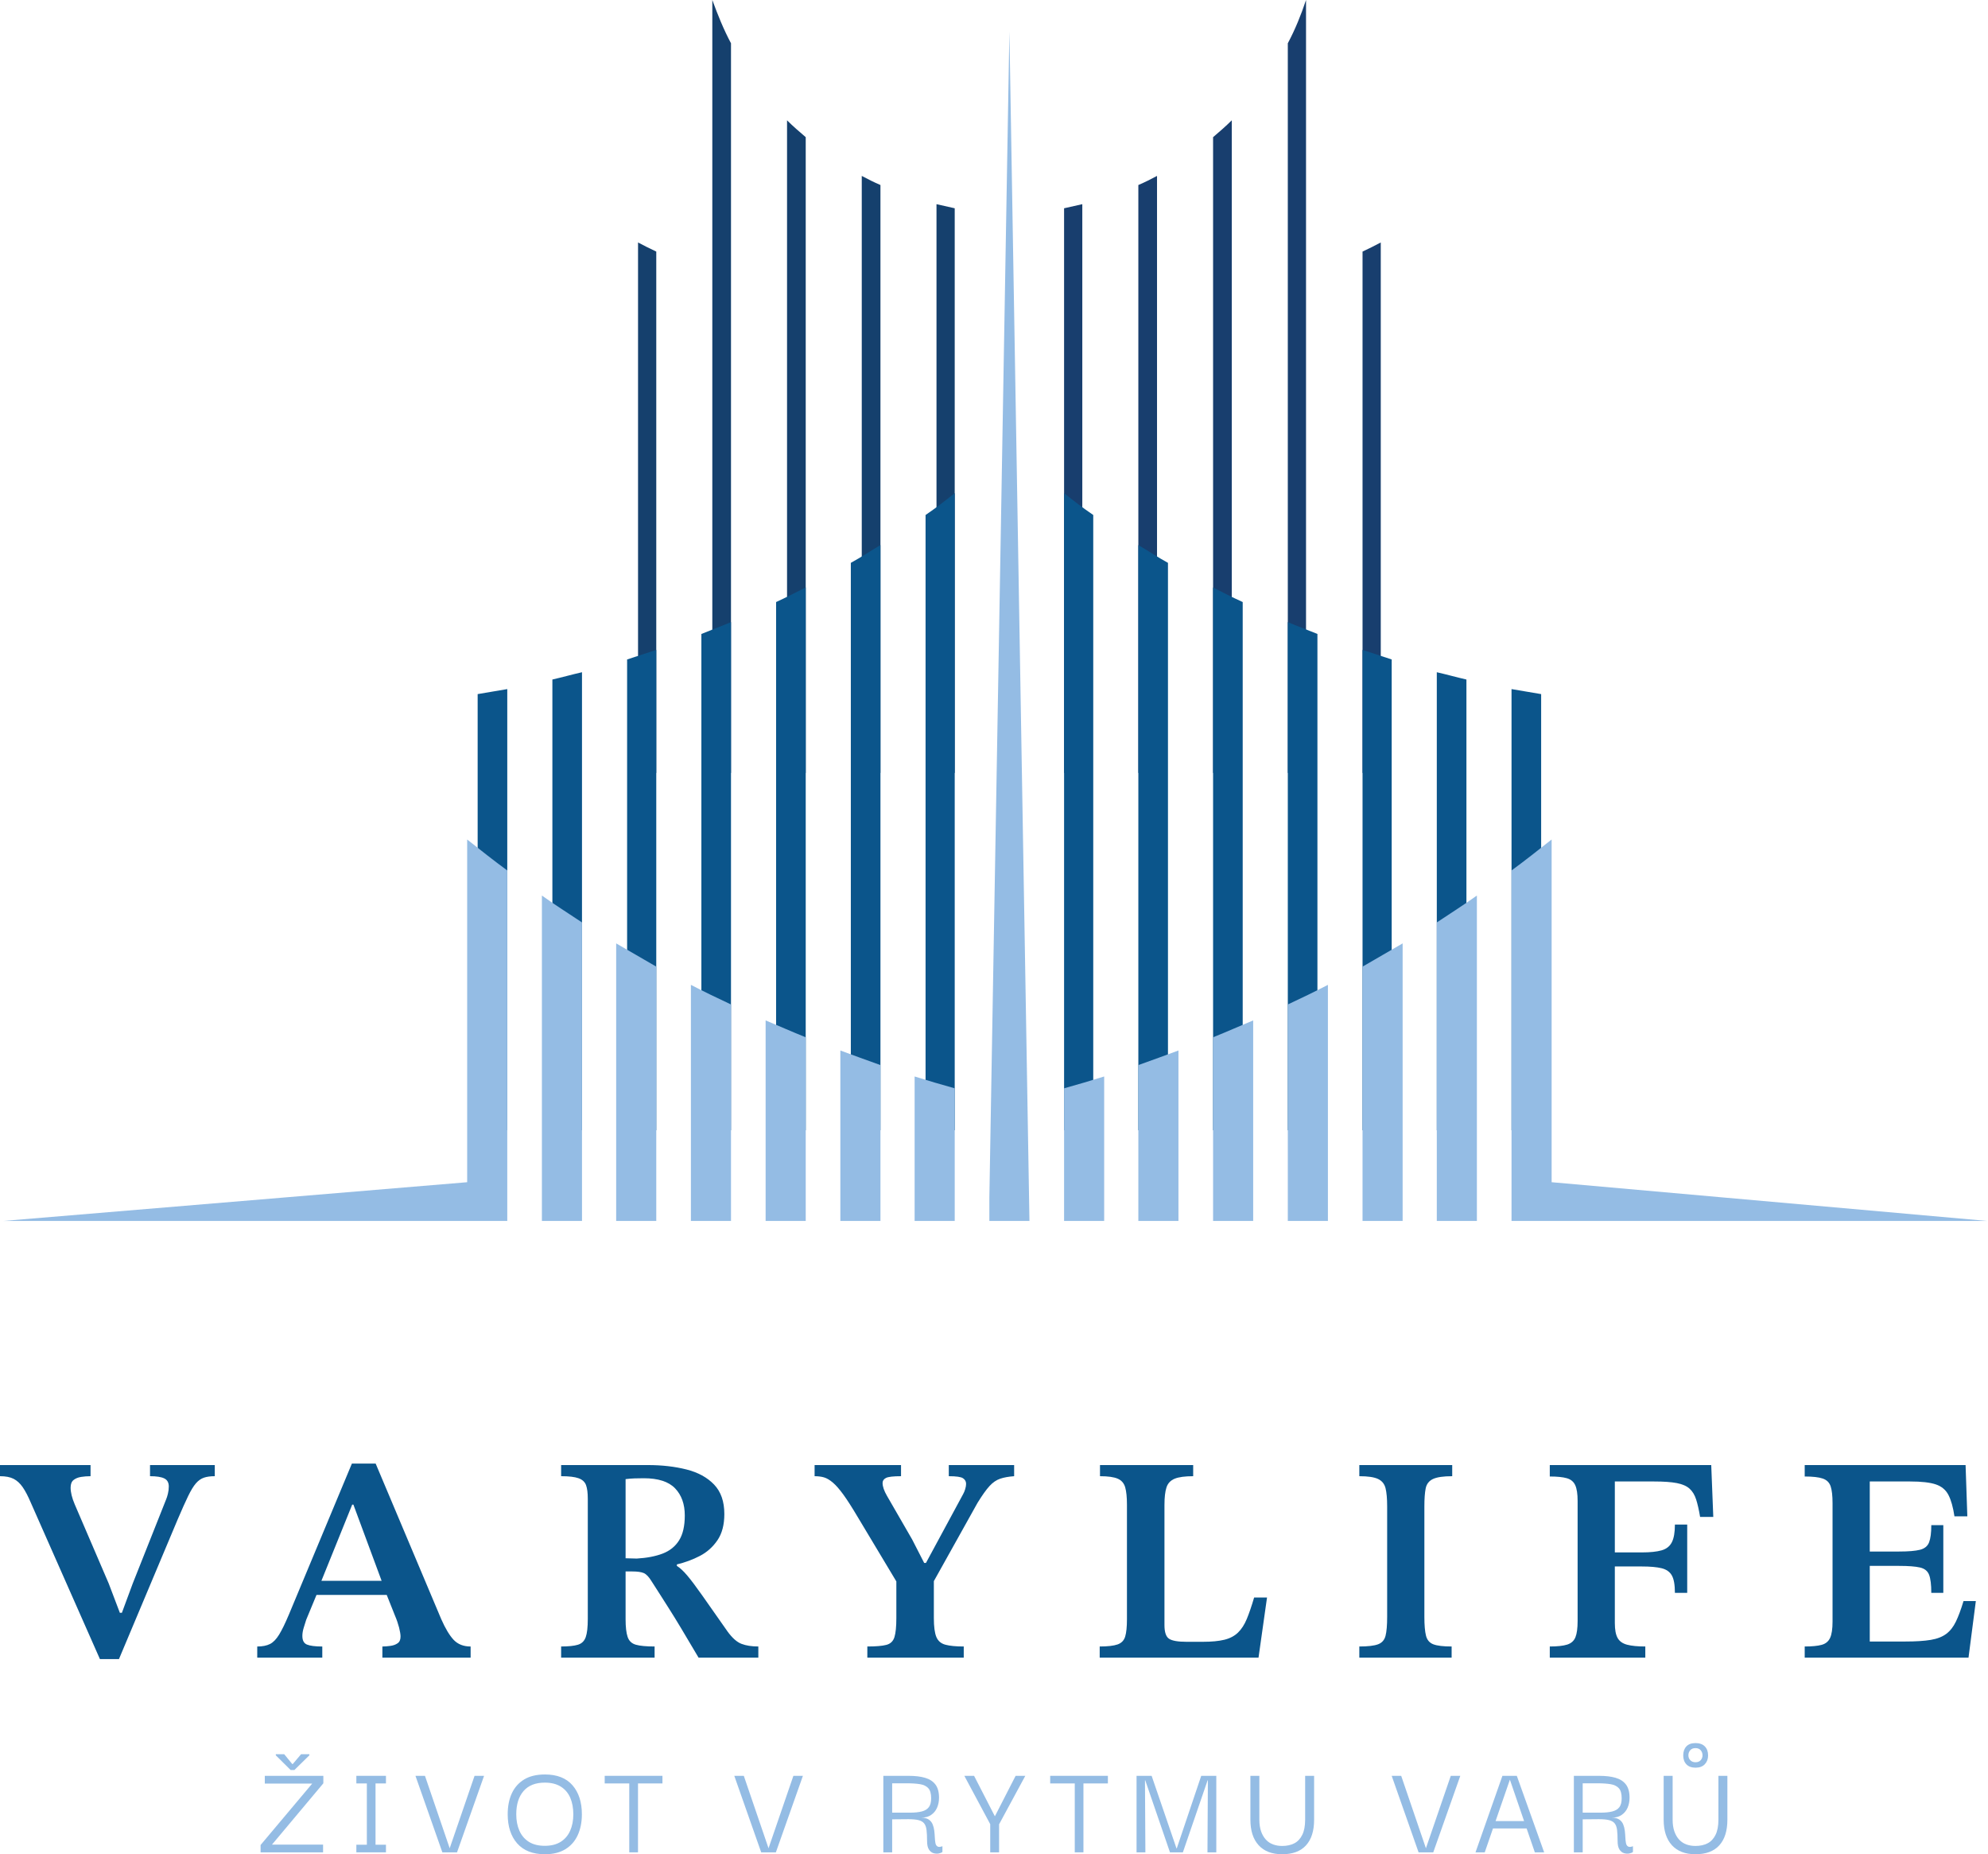
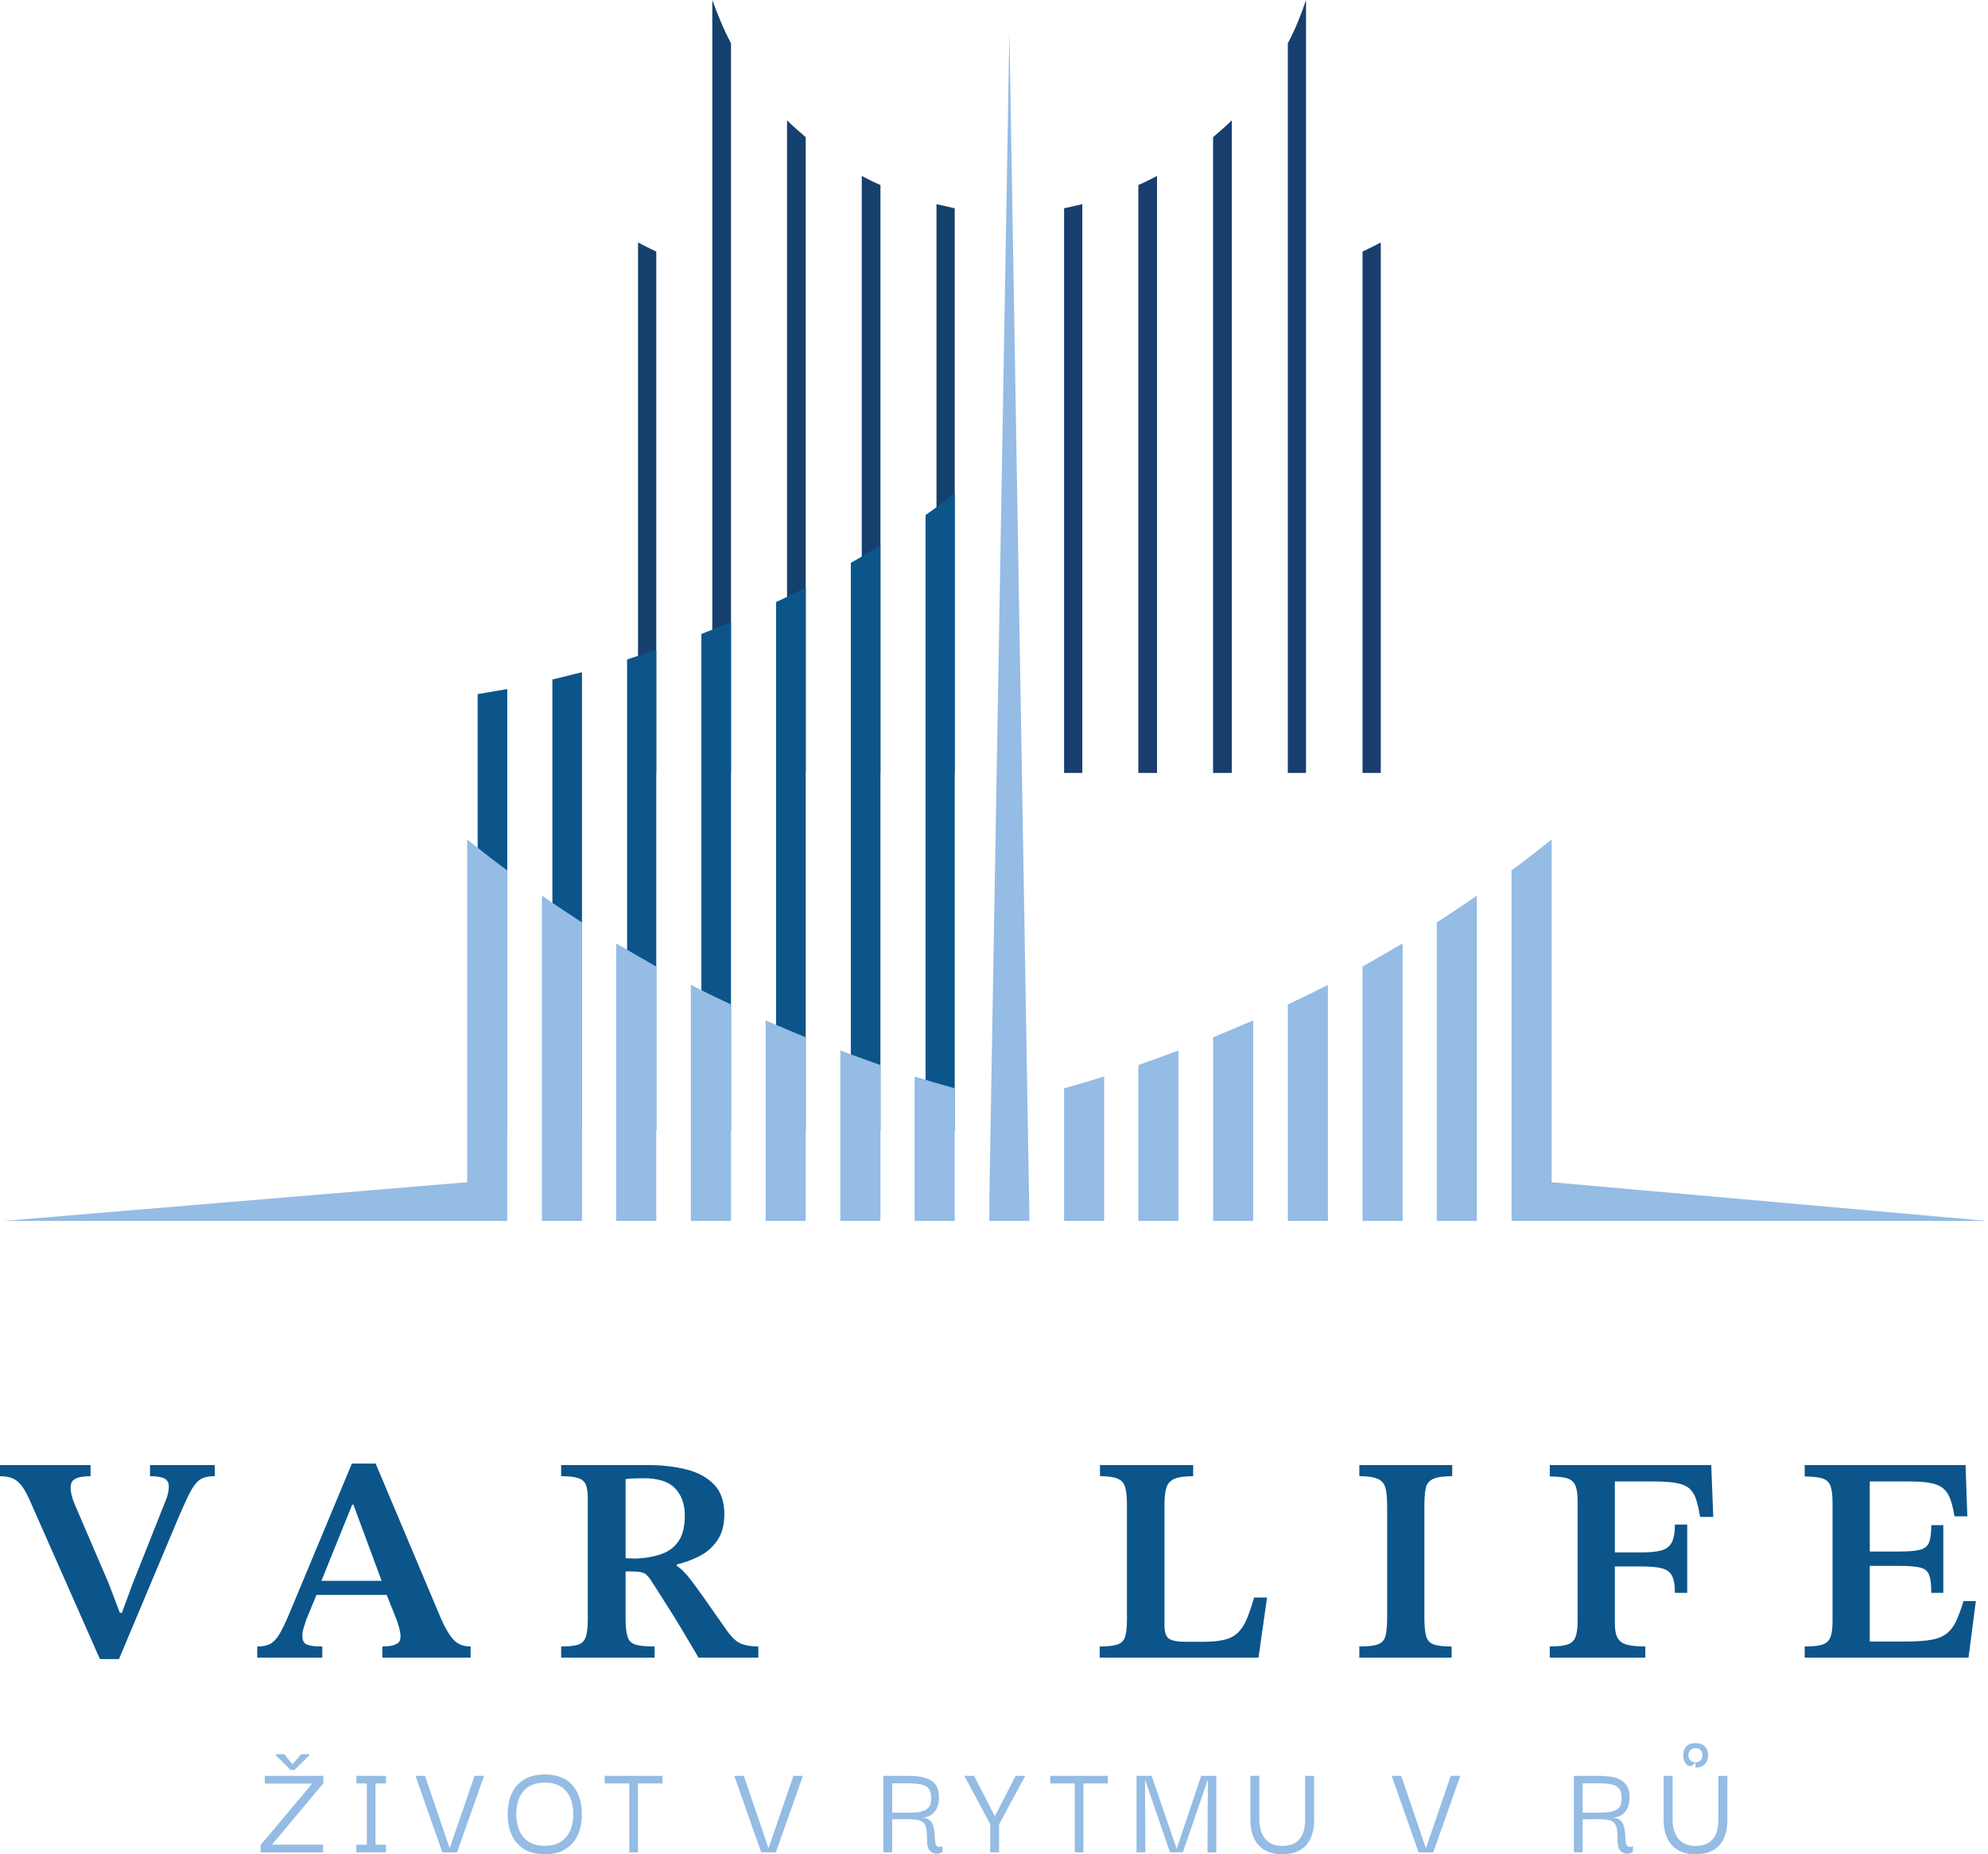
<svg xmlns="http://www.w3.org/2000/svg" width="100%" height="100%" viewBox="0 0 1318 1229" version="1.1" xml:space="preserve" style="fill-rule:evenodd;clip-rule:evenodd;stroke-linejoin:round;stroke-miterlimit:2;">
  <g id="Components" transform="matrix(4.167,0,0,4.167,0,0)">
    <g transform="matrix(1,0,0,1,18.928,233.045)">
      <path d="M0,30.863L-3.031,30.863L-14.033,5.968C-14.469,4.943 -14.896,4.127 -15.314,3.521C-15.734,2.914 -16.217,2.47 -16.76,2.191C-17.305,1.912 -18.027,1.771 -18.928,1.771L-18.928,0L-4.522,0L-4.522,1.771C-5.051,1.771 -5.557,1.812 -6.037,1.888C-6.52,1.967 -6.916,2.131 -7.227,2.379C-7.537,2.627 -7.693,3.031 -7.693,3.59C-7.693,4.336 -7.476,5.222 -7.04,6.248L-1.632,18.836L0.14,23.498L0.466,23.498L2.191,18.836L7.506,5.455C7.599,5.238 7.691,4.943 7.785,4.57C7.879,4.197 7.926,3.808 7.926,3.404C7.926,2.783 7.684,2.355 7.203,2.121C6.721,1.888 5.967,1.771 4.941,1.771L4.941,0L15.244,0L15.244,1.771C14.561,1.771 13.986,1.849 13.52,2.006C13.053,2.162 12.626,2.465 12.237,2.914C11.849,3.365 11.438,4.041 11.002,4.943C10.566,5.843 10.023,7.056 9.371,8.578L0,30.863Z" style="fill:rgb(11,85,139);fill-rule:nonzero;" />
    </g>
    <g transform="matrix(1,0,0,1,51.137,245.028)">
      <path d="M0,6.43L4.9,-5.69L5.09,-5.69L9.58,6.43L0,6.43ZM21.05,15.83C20.39,15.13 19.73,14.03 19.07,12.54L8.63,-12.22L4.85,-12.22L-5.17,11.79C-5.76,13.19 -6.28,14.26 -6.73,14.99C-7.18,15.72 -7.66,16.22 -8.18,16.48C-8.69,16.74 -9.37,16.88 -10.21,16.88L-10.21,18.65L0.14,18.65L0.14,16.88C-1,16.88 -1.82,16.77 -2.3,16.57C-2.79,16.37 -3.03,15.91 -3.03,15.2C-3.03,14.79 -2.96,14.37 -2.82,13.91C-2.68,13.46 -2.54,13.04 -2.42,12.63L-0.78,8.67L10.39,8.67L11.71,11.98C11.99,12.63 12.2,13.26 12.36,13.87C12.51,14.47 12.59,14.95 12.59,15.29C12.59,15.79 12.44,16.15 12.13,16.36C11.82,16.58 11.43,16.72 10.98,16.78C10.53,16.84 10.11,16.88 9.7,16.88L9.7,18.65L23.74,18.65L23.74,16.88C22.62,16.88 21.72,16.53 21.05,15.83" style="fill:rgb(11,85,139);fill-rule:nonzero;" />
    </g>
    <g transform="matrix(1,0,0,1,99.533,248.85)">
      <path d="M0,-0.979L1.771,-0.932C3.388,-1.026 4.763,-1.29 5.898,-1.725C7.031,-2.161 7.902,-2.86 8.508,-3.823C9.115,-4.786 9.418,-6.108 9.418,-7.786C9.418,-9.588 8.904,-11.026 7.879,-12.098C6.854,-13.17 5.19,-13.708 2.891,-13.708C2.393,-13.708 1.904,-13.698 1.422,-13.684C0.939,-13.667 0.467,-13.629 0,-13.567L0,-0.979ZM4.615,14.826L-10.256,14.826L-10.256,13.054C-9.076,13.054 -8.182,12.96 -7.576,12.773C-6.97,12.587 -6.559,12.183 -6.34,11.562C-6.123,10.941 -6.014,9.976 -6.014,8.671L-6.014,-10.444C-6.014,-11.375 -6.107,-12.098 -6.293,-12.612C-6.48,-13.124 -6.877,-13.489 -7.482,-13.708C-8.088,-13.924 -9.014,-14.034 -10.256,-14.034L-10.256,-15.805L3.543,-15.805C5.781,-15.805 7.824,-15.571 9.674,-15.106C11.523,-14.639 12.991,-13.838 14.08,-12.704C15.167,-11.569 15.711,-10.008 15.711,-8.018C15.711,-6.309 15.346,-4.918 14.615,-3.846C13.885,-2.774 12.953,-1.942 11.818,-1.352C10.684,-0.762 9.465,-0.311 8.158,-0L8.158,0.234C8.656,0.544 9.208,1.056 9.814,1.771C10.42,2.486 11.22,3.55 12.215,4.964C13.209,6.38 14.546,8.283 16.225,10.675C16.971,11.701 17.708,12.355 18.438,12.634C19.168,12.914 20.062,13.054 21.119,13.054L21.119,14.826L11.609,14.826C10.49,12.929 9.558,11.361 8.812,10.117C8.065,8.875 7.428,7.839 6.9,7.017C6.371,6.193 5.898,5.447 5.479,4.779C5.059,4.111 4.615,3.419 4.149,2.705C3.714,1.99 3.295,1.546 2.891,1.375C2.486,1.205 1.881,1.119 1.072,1.119L0,1.119L0,8.718C0,9.96 0.109,10.902 0.326,11.539C0.543,12.175 0.979,12.587 1.632,12.773C2.285,12.96 3.279,13.054 4.615,13.054L4.615,14.826Z" style="fill:rgb(11,85,139);fill-rule:nonzero;" />
    </g>
    <g transform="matrix(1,0,0,1,153.334,233.045)">
-       <path d="M0,30.631L-15.339,30.631L-15.339,28.86C-13.971,28.86 -12.961,28.774 -12.309,28.602C-11.656,28.432 -11.229,28.02 -11.026,27.367C-10.824,26.715 -10.723,25.705 -10.723,24.336L-10.723,18.51L-16.877,8.252C-17.779,6.731 -18.54,5.541 -19.162,4.686C-19.783,3.832 -20.344,3.194 -20.84,2.776C-21.338,2.356 -21.804,2.084 -22.238,1.959C-22.674,1.834 -23.171,1.772 -23.73,1.772L-23.73,0L-9.978,0L-9.978,1.772C-11.221,1.772 -12.021,1.865 -12.379,2.053C-12.736,2.238 -12.914,2.502 -12.914,2.844C-12.914,3.404 -12.682,4.088 -12.215,4.897L-8.205,11.842L-6.295,15.572L-6.015,15.572L-0.094,4.615C0.03,4.399 0.139,4.135 0.232,3.824C0.326,3.514 0.373,3.235 0.373,2.985C0.373,2.611 0.209,2.317 -0.117,2.098C-0.443,1.881 -1.197,1.772 -2.379,1.772L-2.379,0L8.018,0L8.018,1.772C7.147,1.834 6.41,1.967 5.804,2.168C5.197,2.371 4.631,2.76 4.102,3.334C3.573,3.91 2.937,4.803 2.19,6.016L-4.756,18.463L-4.756,24.336C-4.756,25.705 -4.624,26.707 -4.359,27.344C-4.096,27.981 -3.613,28.393 -2.914,28.578C-2.215,28.766 -1.244,28.86 0,28.86L0,30.631Z" style="fill:rgb(11,85,139);fill-rule:nonzero;" />
-     </g>
+       </g>
    <g transform="matrix(1,0,0,1,200.233,233.045)">
      <path d="M0,30.631L-25.269,30.631L-25.269,28.86C-23.994,28.86 -23.046,28.75 -22.425,28.533C-21.804,28.315 -21.399,27.897 -21.212,27.274C-21.026,26.652 -20.933,25.735 -20.933,24.524L-20.933,6.295C-20.933,5.113 -21.026,4.197 -21.212,3.543C-21.399,2.891 -21.795,2.434 -22.401,2.168C-23.007,1.904 -23.948,1.772 -25.222,1.772L-25.222,0L-10.396,0L-10.396,1.772C-11.702,1.772 -12.681,1.904 -13.333,2.168C-13.985,2.434 -14.422,2.891 -14.639,3.543C-14.856,4.197 -14.965,5.129 -14.965,6.342L-14.965,25.455C-14.965,26.574 -14.725,27.297 -14.243,27.623C-13.761,27.949 -12.837,28.113 -11.469,28.113L-8.858,28.113C-7.459,28.113 -6.317,28.004 -5.431,27.787C-4.546,27.57 -3.823,27.188 -3.263,26.645C-2.704,26.102 -2.237,25.379 -1.864,24.477C-1.491,23.576 -1.104,22.442 -0.699,21.072L1.353,21.072L0,30.631Z" style="fill:rgb(11,85,139);fill-rule:nonzero;" />
    </g>
    <g transform="matrix(1,0,0,1,230.957,233.045)">
      <path d="M0,30.631L-14.686,30.631L-14.686,28.86C-13.318,28.86 -12.324,28.742 -11.703,28.51C-11.081,28.276 -10.685,27.826 -10.514,27.156C-10.344,26.488 -10.258,25.486 -10.258,24.151L-10.258,6.574C-10.258,5.332 -10.344,4.367 -10.514,3.684C-10.685,3 -11.081,2.512 -11.703,2.215C-12.324,1.92 -13.318,1.772 -14.686,1.772L-14.686,0L0.093,0L0.093,1.772C-1.307,1.772 -2.324,1.92 -2.961,2.215C-3.599,2.512 -3.986,3.008 -4.127,3.707C-4.267,4.406 -4.336,5.361 -4.336,6.574L-4.336,24.151C-4.336,25.455 -4.251,26.451 -4.08,27.135C-3.91,27.818 -3.521,28.276 -2.914,28.51C-2.309,28.742 -1.338,28.86 0,28.86L0,30.631Z" style="fill:rgb(11,85,139);fill-rule:nonzero;" />
    </g>
    <g transform="matrix(1,0,0,1,261.772,233.045)">
      <path d="M0,30.631L-15.198,30.631L-15.198,28.86C-13.986,28.86 -13.062,28.758 -12.425,28.557C-11.788,28.354 -11.353,27.965 -11.119,27.391C-10.886,26.817 -10.77,25.953 -10.77,24.803L-10.77,5.688C-10.77,4.602 -10.894,3.777 -11.143,3.217C-11.392,2.658 -11.834,2.285 -12.471,2.098C-13.108,1.912 -14.018,1.819 -15.198,1.819L-15.198,0L10.489,0L10.815,8.252L8.718,8.252C8.531,7.133 8.321,6.209 8.089,5.479C7.855,4.748 7.506,4.174 7.04,3.754C6.573,3.334 5.897,3.039 5.012,2.867C4.126,2.697 2.921,2.611 1.398,2.611L-4.849,2.611L-4.849,13.895L-0.56,13.895C0.776,13.895 1.825,13.785 2.587,13.567C3.349,13.35 3.893,12.922 4.219,12.285C4.546,11.649 4.709,10.709 4.709,9.465L6.667,9.465L6.667,20.328L4.709,20.328C4.709,19.053 4.546,18.129 4.219,17.553C3.893,16.979 3.349,16.598 2.587,16.41C1.825,16.225 0.776,16.131 -0.56,16.131L-4.849,16.131L-4.849,25.129C-4.849,26.186 -4.701,26.979 -4.405,27.506C-4.11,28.035 -3.605,28.393 -2.891,28.578C-2.176,28.766 -1.212,28.86 0,28.86L0,30.631Z" style="fill:rgb(11,85,139);fill-rule:nonzero;" />
    </g>
    <g transform="matrix(1,0,0,1,313.194,233.045)">
      <path d="M0,30.631L-26.061,30.631L-26.061,28.86C-24.911,28.86 -24.018,28.774 -23.38,28.602C-22.743,28.432 -22.292,28.067 -22.028,27.506C-21.765,26.947 -21.632,26.078 -21.632,24.897L-21.632,6.061C-21.632,4.881 -21.733,3.986 -21.935,3.381C-22.138,2.776 -22.557,2.363 -23.193,2.145C-23.831,1.928 -24.786,1.819 -26.061,1.819L-26.061,0L-0.466,0L-0.187,8.16L-2.237,8.16C-2.455,6.699 -2.773,5.565 -3.193,4.756C-3.613,3.947 -4.281,3.389 -5.198,3.078C-6.115,2.768 -7.476,2.611 -9.277,2.611L-15.711,2.611L-15.711,13.754L-11.049,13.754C-9.557,13.754 -8.446,13.66 -7.716,13.475C-6.985,13.287 -6.503,12.891 -6.271,12.285C-6.037,11.68 -5.921,10.77 -5.921,9.559L-4.009,9.559L-4.009,20.328L-5.921,20.328C-5.921,19.022 -6.037,18.067 -6.271,17.461C-6.503,16.854 -6.985,16.465 -7.716,16.295C-8.446,16.125 -9.557,16.039 -11.049,16.039L-15.711,16.039L-15.711,28.067L-10.023,28.067C-8.376,28.067 -7.039,27.981 -6.014,27.811C-4.988,27.639 -4.165,27.32 -3.543,26.854C-2.922,26.389 -2.409,25.735 -2.005,24.897C-1.601,24.057 -1.196,22.969 -0.792,21.633L1.166,21.633L0,30.631Z" style="fill:rgb(11,85,139);fill-rule:nonzero;" />
    </g>
    <g transform="matrix(1,0,0,1,46.236,292.142)">
      <path d="M0,-10.592L-2.355,-12.926L-2.355,-13.099L-1.016,-13.099L0.26,-11.543L0.346,-11.543L1.664,-13.099L2.983,-13.099L2.983,-12.926L0.605,-10.592L0,-10.592ZM-4.776,2.507L-4.776,1.34L3.438,-8.431L-4.106,-8.431L-4.106,-9.662L5.209,-9.662L5.209,-8.474L-2.961,1.274L5.166,1.274L5.166,2.507L-4.776,2.507Z" style="fill:rgb(148,188,228);fill-rule:nonzero;" />
    </g>
    <g transform="matrix(1,0,0,1,59.747,293.438)">
      <path d="M0,-9.75L0,0L1.66,0L1.66,1.21L-3.05,1.21L-3.05,0L-1.38,0L-1.38,-9.75L-3.05,-9.75L-3.05,-10.96L1.66,-10.96L1.66,-9.75L0,-9.75Z" style="fill:rgb(148,188,228);fill-rule:nonzero;" />
    </g>
    <g transform="matrix(1,0,0,1,75.503,294.648)">
      <path d="M0,-12.169L1.513,-12.169L-2.788,0L-5.123,0L-9.403,-12.169L-7.89,-12.169L-3.956,-0.648L0,-12.169Z" style="fill:rgb(148,188,228);fill-rule:nonzero;" />
    </g>
    <g transform="matrix(1,0,0,1,86.677,283.603)">
      <path d="M0,10.008C1.009,10.008 1.849,9.799 2.519,9.381C3.188,8.963 3.692,8.376 4.031,7.619C4.37,6.862 4.539,5.987 4.539,4.993C4.539,3.999 4.377,3.123 4.053,2.366C3.729,1.611 3.228,1.02 2.551,0.594C1.873,0.169 1.023,-0.043 0,-0.043C-1.483,-0.043 -2.612,0.404 -3.382,1.297C-4.153,2.191 -4.539,3.423 -4.539,4.993C-4.539,5.973 -4.374,6.841 -4.042,7.598C-3.71,8.354 -3.21,8.946 -2.54,9.37C-1.87,9.795 -1.022,10.008 0,10.008M0.022,11.348C-1.909,11.348 -3.379,10.775 -4.388,9.629C-5.396,8.484 -5.9,6.939 -5.9,4.993C-5.9,3.711 -5.681,2.598 -5.241,1.654C-4.802,0.71 -4.146,-0.025 -3.274,-0.552C-2.403,-1.077 -1.304,-1.34 0.022,-1.34C1.952,-1.34 3.415,-0.767 4.409,0.378C5.403,1.524 5.901,3.063 5.901,4.993C5.901,6.246 5.681,7.353 5.241,8.311C4.802,9.27 4.146,10.015 3.274,10.548C2.403,11.081 1.319,11.348 0.022,11.348" style="fill:rgb(148,188,228);fill-rule:nonzero;" />
    </g>
    <g transform="matrix(1,0,0,1,105.397,294.648)">
      <path d="M0,-12.17L0,-10.96L-3.89,-10.96L-3.89,0L-5.28,0L-5.28,-10.96L-9.189,-10.96L-9.189,-12.17L0,-12.17Z" style="fill:rgb(148,188,228);fill-rule:nonzero;" />
    </g>
    <g transform="matrix(1,0,0,1,126.231,294.648)">
      <path d="M0,-12.169L1.513,-12.169L-2.788,0L-5.123,0L-9.403,-12.169L-7.89,-12.169L-3.956,-0.648L0,-12.169Z" style="fill:rgb(148,188,228);fill-rule:nonzero;" />
    </g>
    <g transform="matrix(1,0,0,1,141.945,289.026)">
      <path d="M0,-0.689L2.831,-0.689C3.595,-0.689 4.225,-0.753 4.723,-0.883C5.219,-1.013 5.59,-1.24 5.836,-1.564C6.08,-1.888 6.203,-2.36 6.203,-2.98C6.203,-3.715 6.052,-4.248 5.749,-4.58C5.446,-4.911 5.01,-5.124 4.441,-5.217C3.872,-5.311 3.17,-5.358 2.334,-5.358L0,-5.358L0,-0.689ZM-1.405,5.623L-1.405,-6.546L2.615,-6.546C3.652,-6.546 4.527,-6.442 5.241,-6.233C5.954,-6.024 6.502,-5.668 6.884,-5.164C7.266,-4.659 7.457,-3.96 7.457,-3.067C7.457,-2.49 7.352,-1.96 7.143,-1.478C6.934,-0.995 6.617,-0.61 6.191,-0.322C5.768,-0.033 5.237,0.111 4.604,0.111C5.122,0.111 5.525,0.208 5.814,0.403C6.102,0.597 6.311,0.853 6.44,1.17C6.57,1.487 6.656,1.826 6.7,2.186C6.743,2.546 6.771,2.899 6.787,3.245C6.801,3.59 6.833,3.893 6.884,4.153C6.934,4.413 7.046,4.592 7.219,4.693C7.392,4.794 7.65,4.78 7.997,4.65L7.997,5.558C7.867,5.673 7.669,5.755 7.402,5.806C7.136,5.857 6.858,5.838 6.57,5.752C6.281,5.665 6.041,5.471 5.846,5.168C5.652,4.866 5.555,4.419 5.555,3.829C5.555,3.108 5.525,2.521 5.468,2.067C5.41,1.613 5.284,1.264 5.09,1.019C4.895,0.774 4.596,0.601 4.193,0.499C3.789,0.399 3.248,0.348 2.572,0.348C1.895,0.348 1.037,0.356 0,0.371L0,5.623L-1.405,5.623Z" style="fill:rgb(148,188,228);fill-rule:nonzero;" />
    </g>
    <g transform="matrix(1,0,0,1,163.127,294.648)">
      <path d="M0,-12.17L-4.17,-4.46L-4.17,0L-5.58,0L-5.58,-4.48L-9.7,-12.17L-8.15,-12.17L-4.84,-5.73L-1.54,-12.17L0,-12.17Z" style="fill:rgb(148,188,228);fill-rule:nonzero;" />
    </g>
    <g transform="matrix(1,0,0,1,176.267,294.648)">
      <path d="M0,-12.17L0,-10.96L-3.89,-10.96L-3.89,0L-5.27,0L-5.27,-10.96L-9.18,-10.96L-9.18,-12.17L0,-12.17Z" style="fill:rgb(148,188,228);fill-rule:nonzero;" />
    </g>
    <g transform="matrix(1,0,0,1,180.828,282.479)">
      <path d="M0,12.169L0,0L2.399,0L6.355,11.542L6.398,11.542L10.289,0L12.688,0L12.688,12.169L11.283,12.169L11.348,0.713L11.305,0.713L7.371,12.169L5.317,12.169L1.383,0.713L1.34,0.713L1.405,12.169L0,12.169Z" style="fill:rgb(148,188,228);fill-rule:nonzero;" />
    </g>
    <g transform="matrix(1,0,0,1,203.998,282.479)">
      <path d="M0,12.472C-1.628,12.472 -2.878,11.993 -3.75,11.035C-4.621,10.076 -5.057,8.726 -5.057,6.982L-5.057,0L-3.631,0L-3.631,6.982C-3.631,7.702 -3.537,8.326 -3.35,8.852C-3.162,9.377 -2.906,9.813 -2.582,10.159C-2.258,10.505 -1.877,10.757 -1.437,10.915C-0.998,11.075 -0.518,11.154 0,11.154C0.75,11.154 1.395,11.013 1.936,10.732C2.476,10.451 2.896,10 3.199,9.381C3.502,8.762 3.653,7.962 3.653,6.982L3.653,0L5.08,0L5.08,6.982C5.08,8.754 4.651,10.113 3.794,11.056C2.937,12 1.672,12.472 0,12.472" style="fill:rgb(148,188,228);fill-rule:nonzero;" />
    </g>
    <g transform="matrix(1,0,0,1,230.822,294.648)">
      <path d="M0,-12.169L1.514,-12.169L-2.788,0L-5.123,0L-9.402,-12.169L-7.889,-12.169L-3.955,-0.648L0,-12.169Z" style="fill:rgb(148,188,228);fill-rule:nonzero;" />
    </g>
    <g transform="matrix(1,0,0,1,237.947,287.448)">
-       <path d="M0,2.23L2.28,-4.36L4.54,2.23L0,2.23ZM3.38,-4.97L1.09,-4.97L-3.19,7.2L-1.72,7.2L-0.41,3.4L4.94,3.4L6.25,7.2L7.73,7.2L3.38,-4.97Z" style="fill:rgb(148,188,228);fill-rule:nonzero;" />
-     </g>
+       </g>
    <g transform="matrix(1,0,0,1,251.81,289.026)">
      <path d="M0,-0.689L2.831,-0.689C3.595,-0.689 4.226,-0.753 4.723,-0.883C5.22,-1.013 5.591,-1.24 5.836,-1.564C6.081,-1.888 6.203,-2.36 6.203,-2.98C6.203,-3.715 6.052,-4.248 5.749,-4.58C5.447,-4.911 5.011,-5.124 4.441,-5.217C3.872,-5.311 3.17,-5.358 2.334,-5.358L0,-5.358L0,-0.689ZM-1.405,5.623L-1.405,-6.546L2.615,-6.546C3.652,-6.546 4.528,-6.442 5.241,-6.233C5.955,-6.024 6.502,-5.668 6.884,-5.164C7.266,-4.659 7.457,-3.96 7.457,-3.067C7.457,-2.49 7.353,-1.96 7.144,-1.478C6.935,-0.995 6.617,-0.61 6.192,-0.322C5.768,-0.033 5.237,0.111 4.604,0.111C5.123,0.111 5.525,0.208 5.814,0.403C6.103,0.597 6.312,0.853 6.441,1.17C6.571,1.487 6.657,1.826 6.7,2.186C6.744,2.546 6.772,2.899 6.787,3.245C6.801,3.59 6.834,3.893 6.884,4.153C6.935,4.413 7.046,4.592 7.22,4.693C7.393,4.794 7.651,4.78 7.997,4.65L7.997,5.558C7.868,5.673 7.67,5.755 7.403,5.806C7.136,5.857 6.859,5.838 6.571,5.752C6.282,5.665 6.041,5.471 5.847,5.168C5.652,4.866 5.555,4.419 5.555,3.829C5.555,3.108 5.525,2.521 5.469,2.067C5.411,1.613 5.285,1.264 5.09,1.019C4.896,0.774 4.597,0.601 4.193,0.499C3.79,0.399 3.249,0.348 2.572,0.348C1.895,0.348 1.037,0.356 0,0.371L0,5.623L-1.405,5.623Z" style="fill:rgb(148,188,228);fill-rule:nonzero;" />
    </g>
    <g transform="matrix(1,0,0,1,269.75,291.903)">
-       <path d="M0,-11.585C0.36,-11.585 0.638,-11.693 0.832,-11.909C1.026,-12.126 1.124,-12.385 1.124,-12.688C1.124,-13.005 1.026,-13.274 0.832,-13.498C0.638,-13.722 0.36,-13.833 0,-13.833C-0.36,-13.833 -0.638,-13.722 -0.832,-13.498C-1.026,-13.274 -1.124,-13.005 -1.124,-12.688C-1.124,-12.371 -1.02,-12.107 -0.811,-11.898C-0.602,-11.689 -0.331,-11.585 0,-11.585M0.021,-10.721C-0.612,-10.721 -1.099,-10.898 -1.437,-11.25C-1.776,-11.604 -1.945,-12.075 -1.945,-12.666C-1.945,-13.272 -1.779,-13.75 -1.448,-14.104C-1.117,-14.456 -0.634,-14.633 0,-14.633C0.648,-14.633 1.146,-14.456 1.491,-14.104C1.837,-13.75 2.011,-13.272 2.011,-12.666C2.011,-12.105 1.837,-11.64 1.491,-11.273C1.146,-10.904 0.655,-10.721 0.021,-10.721M0,3.048C-1.628,3.048 -2.878,2.568 -3.75,1.61C-4.622,0.652 -5.058,-0.698 -5.058,-2.442L-5.058,-9.424L-3.631,-9.424L-3.631,-2.442C-3.631,-1.722 -3.537,-1.099 -3.351,-0.572C-3.163,-0.047 -2.907,0.389 -2.583,0.735C-2.259,1.081 -1.877,1.333 -1.437,1.491C-0.998,1.65 -0.519,1.729 0,1.729C0.749,1.729 1.395,1.589 1.935,1.308C2.475,1.026 2.896,0.576 3.199,-0.043C3.502,-0.662 3.653,-1.462 3.653,-2.442L3.653,-9.424L5.08,-9.424L5.08,-2.442C5.08,-0.67 4.65,0.688 3.794,1.632C2.936,2.576 1.672,3.048 0,3.048" style="fill:rgb(148,188,228);fill-rule:nonzero;" />
+       <path d="M0,-11.585C0.36,-11.585 0.638,-11.693 0.832,-11.909C1.026,-12.126 1.124,-12.385 1.124,-12.688C1.124,-13.005 1.026,-13.274 0.832,-13.498C0.638,-13.722 0.36,-13.833 0,-13.833C-0.36,-13.833 -0.638,-13.722 -0.832,-13.498C-1.026,-13.274 -1.124,-13.005 -1.124,-12.688C-1.124,-12.371 -1.02,-12.107 -0.811,-11.898C-0.602,-11.689 -0.331,-11.585 0,-11.585C-0.612,-10.721 -1.099,-10.898 -1.437,-11.25C-1.776,-11.604 -1.945,-12.075 -1.945,-12.666C-1.945,-13.272 -1.779,-13.75 -1.448,-14.104C-1.117,-14.456 -0.634,-14.633 0,-14.633C0.648,-14.633 1.146,-14.456 1.491,-14.104C1.837,-13.75 2.011,-13.272 2.011,-12.666C2.011,-12.105 1.837,-11.64 1.491,-11.273C1.146,-10.904 0.655,-10.721 0.021,-10.721M0,3.048C-1.628,3.048 -2.878,2.568 -3.75,1.61C-4.622,0.652 -5.058,-0.698 -5.058,-2.442L-5.058,-9.424L-3.631,-9.424L-3.631,-2.442C-3.631,-1.722 -3.537,-1.099 -3.351,-0.572C-3.163,-0.047 -2.907,0.389 -2.583,0.735C-2.259,1.081 -1.877,1.333 -1.437,1.491C-0.998,1.65 -0.519,1.729 0,1.729C0.749,1.729 1.395,1.589 1.935,1.308C2.475,1.026 2.896,0.576 3.199,-0.043C3.502,-0.662 3.653,-1.462 3.653,-2.442L3.653,-9.424L5.08,-9.424L5.08,-2.442C5.08,-0.67 4.65,0.688 3.794,1.632C2.936,2.576 1.672,3.048 0,3.048" style="fill:rgb(148,188,228);fill-rule:nonzero;" />
    </g>
    <g transform="matrix(1,0,0,1,116.303,116.065)">
      <path d="M0,-109.179L0,6.887L-2.972,6.887L-2.972,-116.066C-2.102,-113.675 -1.16,-111.354 0,-109.179M-14.789,-77.497C-13.846,-76.991 -12.831,-76.484 -11.889,-76.049L-11.889,6.887L-14.789,6.887L-14.789,-77.497ZM23.778,-86.634L23.778,6.887L20.805,6.887L20.805,-88.082C21.749,-87.575 22.764,-87.068 23.778,-86.634M35.595,-82.935L35.595,6.887L32.695,6.887L32.695,-83.588C33.638,-83.37 34.652,-83.153 35.595,-82.935M11.889,-94.245L11.889,6.887L8.917,6.887L8.917,-96.927C9.859,-95.985 10.874,-95.115 11.889,-94.245" style="fill:rgb(21,64,109);" />
    </g>
    <g transform="matrix(1,0,0,1,116.303,159.273)">
      <path d="M0,-60.317L0,20.516L-4.712,20.516L-4.712,-58.431C-3.117,-59.084 -1.522,-59.665 0,-60.317M11.889,-65.826L11.889,20.516L7.177,20.516L7.177,-63.506C8.773,-64.232 10.294,-65.03 11.889,-65.826M23.778,-72.568L23.778,20.516L19.066,20.516L19.066,-69.741C20.661,-70.612 22.184,-71.626 23.778,-72.568M35.595,-80.833L35.595,20.516L30.956,20.516L30.956,-77.353C32.55,-78.441 34.072,-79.6 35.595,-80.833M-23.706,-52.342L-23.706,20.516L-28.418,20.516L-28.418,-51.182C-26.824,-51.546 -25.301,-51.98 -23.706,-52.342M-35.595,-49.66L-35.595,20.516L-40.308,20.516L-40.308,-48.863C-38.713,-49.153 -37.19,-49.37 -35.595,-49.66M-11.889,-55.895L-11.889,20.516L-16.529,20.516L-16.529,-54.373C-15.007,-54.88 -13.412,-55.387 -11.889,-55.895" style="fill:rgb(11,85,139);" />
    </g>
    <g transform="matrix(1,0,0,1,204.892,116.065)">
      <path d="M0,-109.179L0,6.887L2.9,6.887L2.9,-116.066C2.103,-113.675 1.161,-111.354 0,-109.179M14.79,-77.497C13.846,-76.991 12.833,-76.484 11.891,-76.049L11.891,6.887L14.79,6.887L14.79,-77.497ZM-23.779,-86.634L-23.779,6.887L-20.807,6.887L-20.807,-88.082C-21.749,-87.575 -22.762,-87.068 -23.779,-86.634M-35.595,-82.935L-35.595,6.887L-32.695,6.887L-32.695,-83.588C-33.637,-83.37 -34.653,-83.153 -35.595,-82.935M-11.888,-94.245L-11.888,6.887L-8.916,6.887L-8.916,-96.927C-9.858,-95.985 -10.874,-95.115 -11.888,-94.245" style="fill:rgb(24,62,110);" />
    </g>
    <g transform="matrix(1,0,0,1,204.892,159.273)">
-       <path d="M0,-60.317L0,20.516L4.713,20.516L4.713,-58.431C3.117,-59.084 1.524,-59.665 0,-60.317M-11.888,-65.826L-11.888,20.516L-7.175,20.516L-7.175,-63.506C-8.771,-64.232 -10.367,-65.03 -11.888,-65.826M-23.779,-72.568L-23.779,20.516L-19.066,20.516L-19.066,-69.741C-20.659,-70.612 -22.183,-71.626 -23.779,-72.568M-35.595,-80.833L-35.595,20.516L-30.954,20.516L-30.954,-77.353C-32.55,-78.441 -34.071,-79.6 -35.595,-80.833M23.706,-52.342L23.706,20.516L28.42,20.516L28.42,-51.182C26.824,-51.546 25.302,-51.98 23.706,-52.342M35.595,-49.66L35.595,20.516L40.308,20.516L40.308,-48.863C38.714,-49.153 37.191,-49.37 35.595,-49.66M11.891,-55.895L11.891,20.516L16.529,20.516L16.529,-54.373C15.008,-54.88 13.412,-55.387 11.891,-55.895" style="fill:rgb(11,85,139);" />
-     </g>
+       </g>
    <g transform="matrix(1,0,0,1,187.494,32.114)">
      <path d="M0,134.987L0,162.1L-6.381,162.1L-6.381,137.307C-4.206,136.511 -2.103,135.784 0,134.987M11.889,130.201L11.889,162.1L5.51,162.1L5.51,132.884C7.685,132.015 9.786,131.073 11.889,130.201M23.779,124.547L23.779,162.1L17.398,162.1L17.398,127.666C19.573,126.65 21.676,125.636 23.779,124.547M35.667,117.951L35.667,162.1L29.289,162.1L29.289,121.647C31.389,120.416 33.564,119.182 35.667,117.951M47.483,110.339L47.483,162.1L41.104,162.1L41.104,114.616C43.28,113.166 45.455,111.789 47.483,110.339M-53.792,134.987L-53.792,162.1L-47.413,162.1L-47.413,137.307C-49.587,136.511 -51.689,135.784 -53.792,134.987M-65.682,130.201L-65.682,162.1L-59.301,162.1L-59.301,132.884C-61.477,132.015 -63.58,131.073 -65.682,130.201M-77.571,124.547L-77.571,162.1L-71.191,162.1L-71.191,127.666C-73.365,126.65 -75.468,125.636 -77.571,124.547M-89.459,117.951L-89.459,162.1L-83.08,162.1L-83.08,121.647C-85.182,120.416 -87.357,119.182 -89.459,117.951M-101.276,110.339L-101.276,162.1L-94.896,162.1L-94.896,114.616C-97.072,113.166 -99.247,111.789 -101.276,110.339M-26.896,-27.113L-23.706,162.1L-30.085,162.1L-30.085,158.404L-26.896,-27.113ZM-41.976,139.12L-41.976,162.1L-35.596,162.1L-35.596,141.003C-37.698,140.424 -39.873,139.772 -41.976,139.12M128.678,162.1L59.374,155.939L59.374,101.423C57.271,103.09 55.168,104.757 52.993,106.351L52.993,162.1L128.678,162.1ZM-186.966,162.1L-106.786,162.1L-106.786,106.351C-108.961,104.757 -111.063,103.09 -113.166,101.423L-113.166,155.939L-186.966,162.1ZM-11.818,139.12L-11.818,162.1L-18.197,162.1L-18.197,141.003C-16.094,140.424 -13.919,139.772 -11.818,139.12" style="fill:rgb(148,188,228);" />
    </g>
  </g>
</svg>